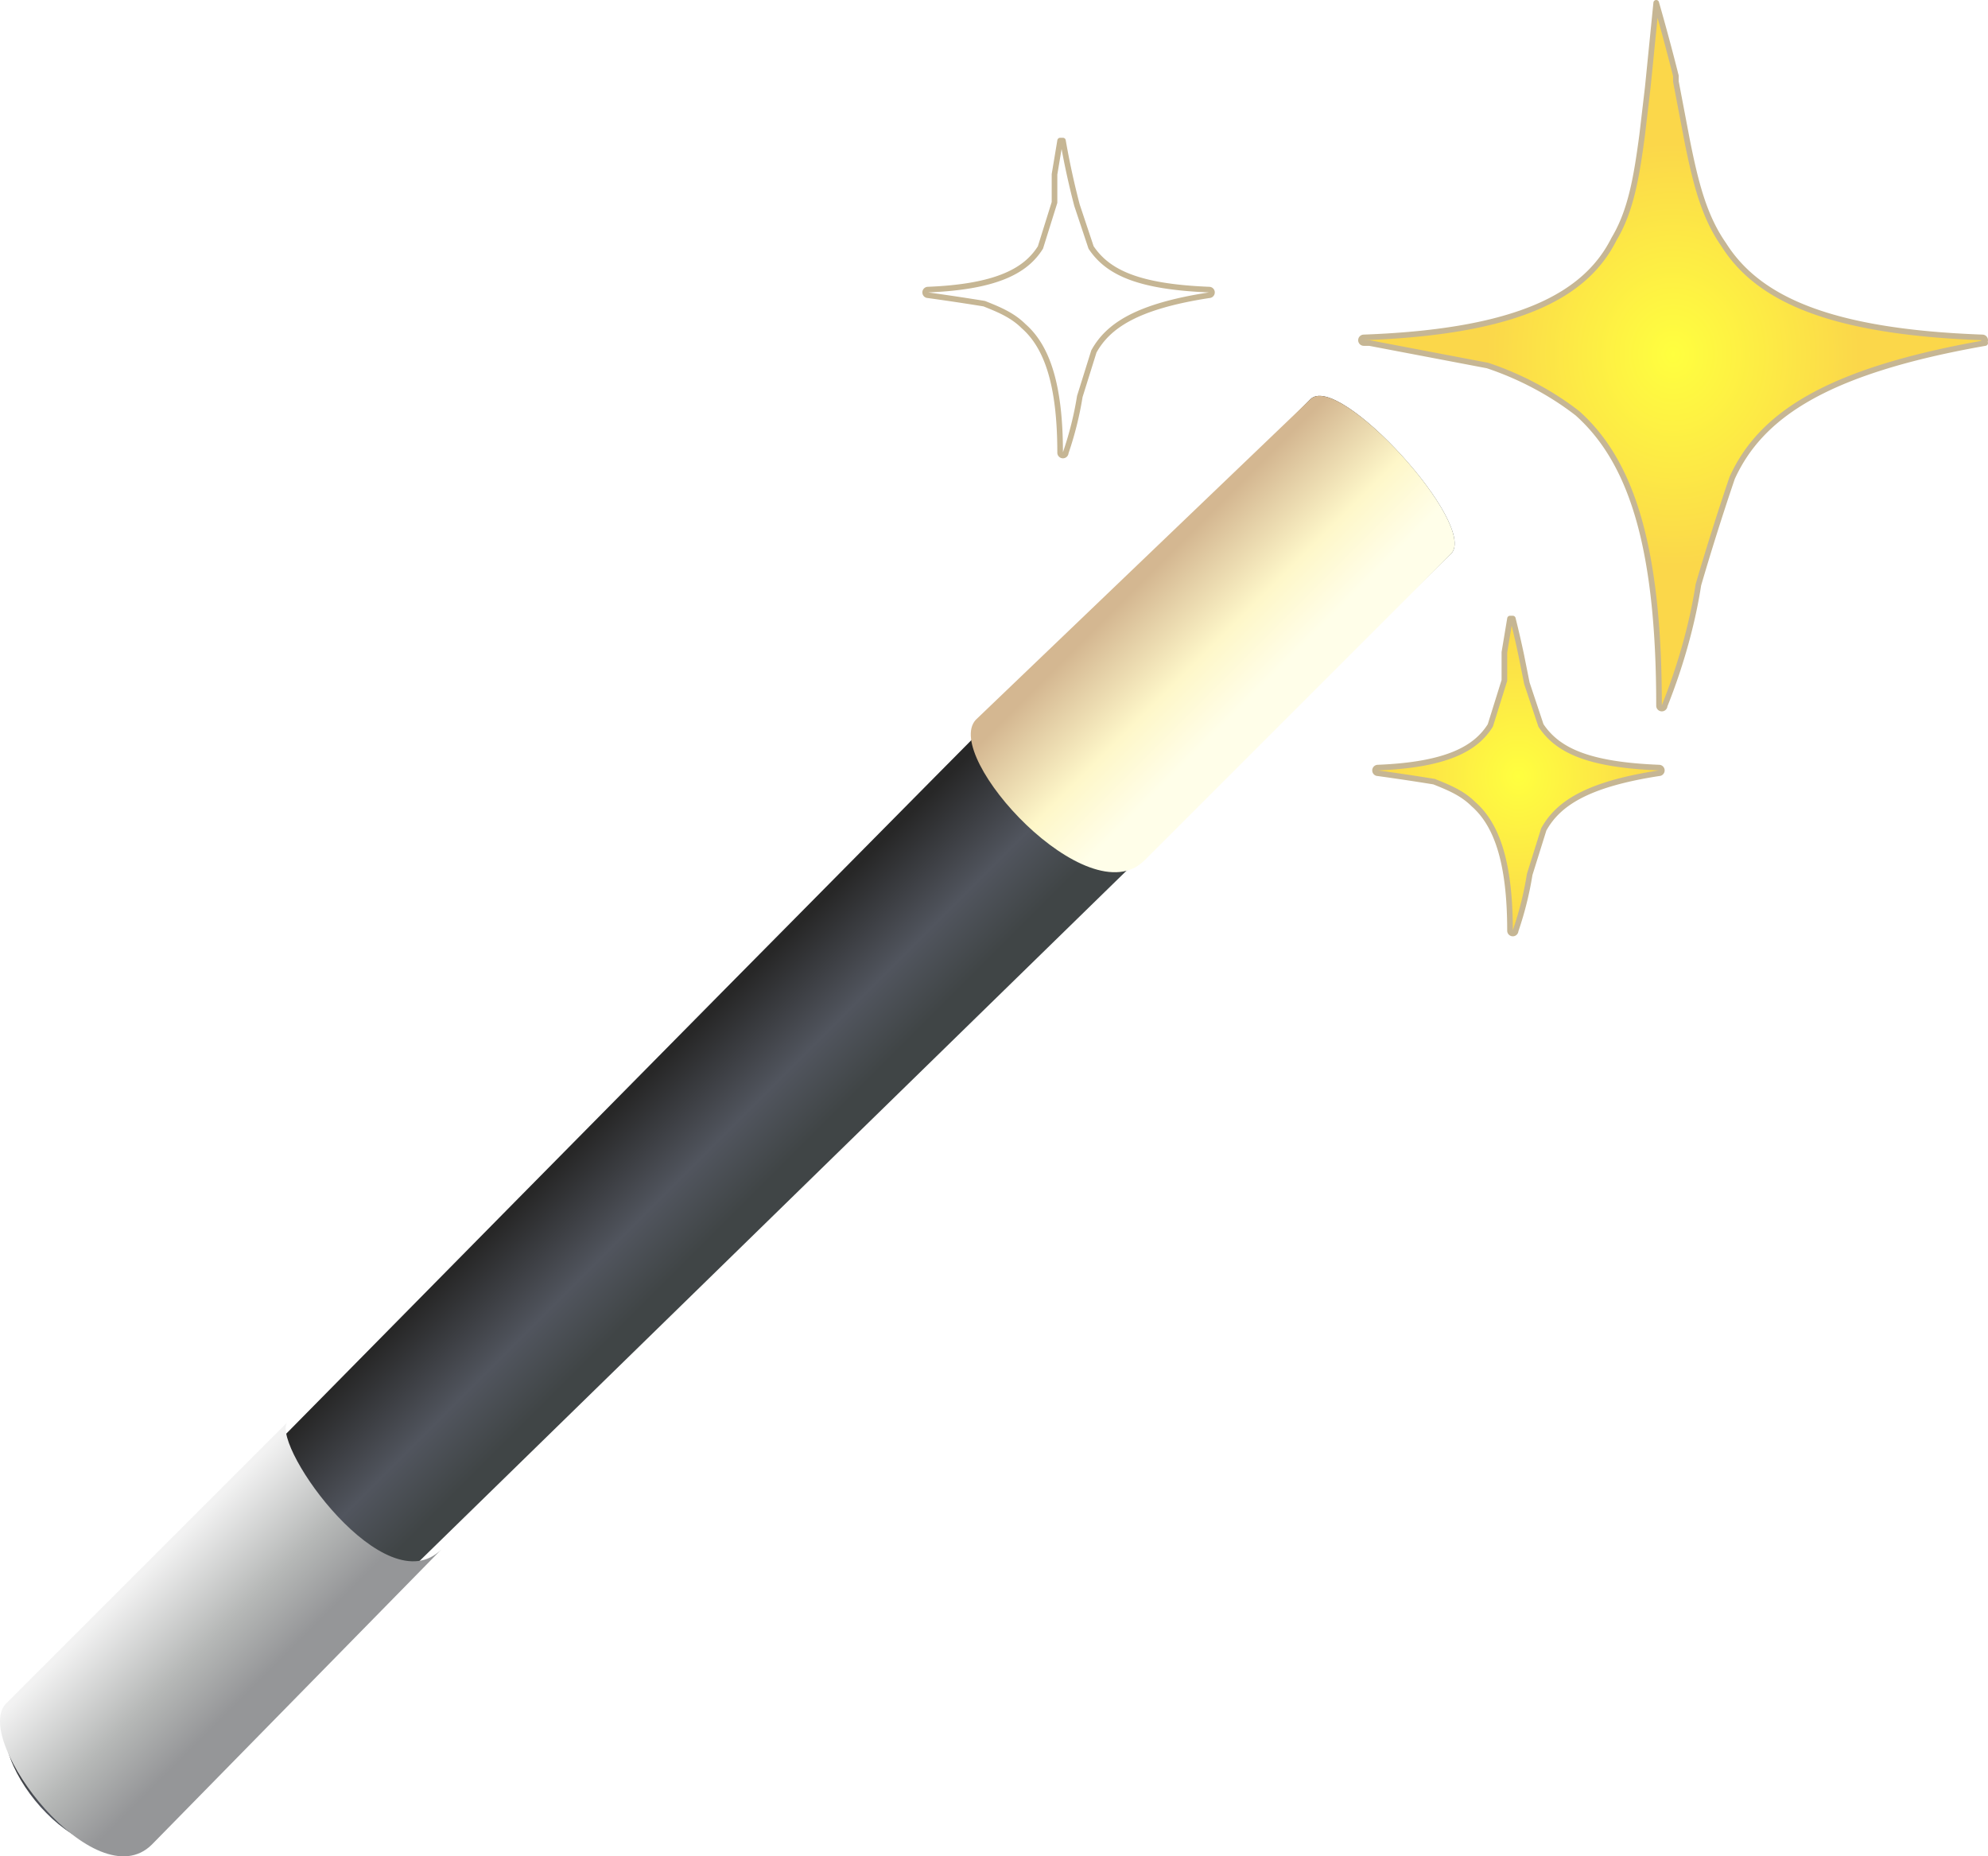
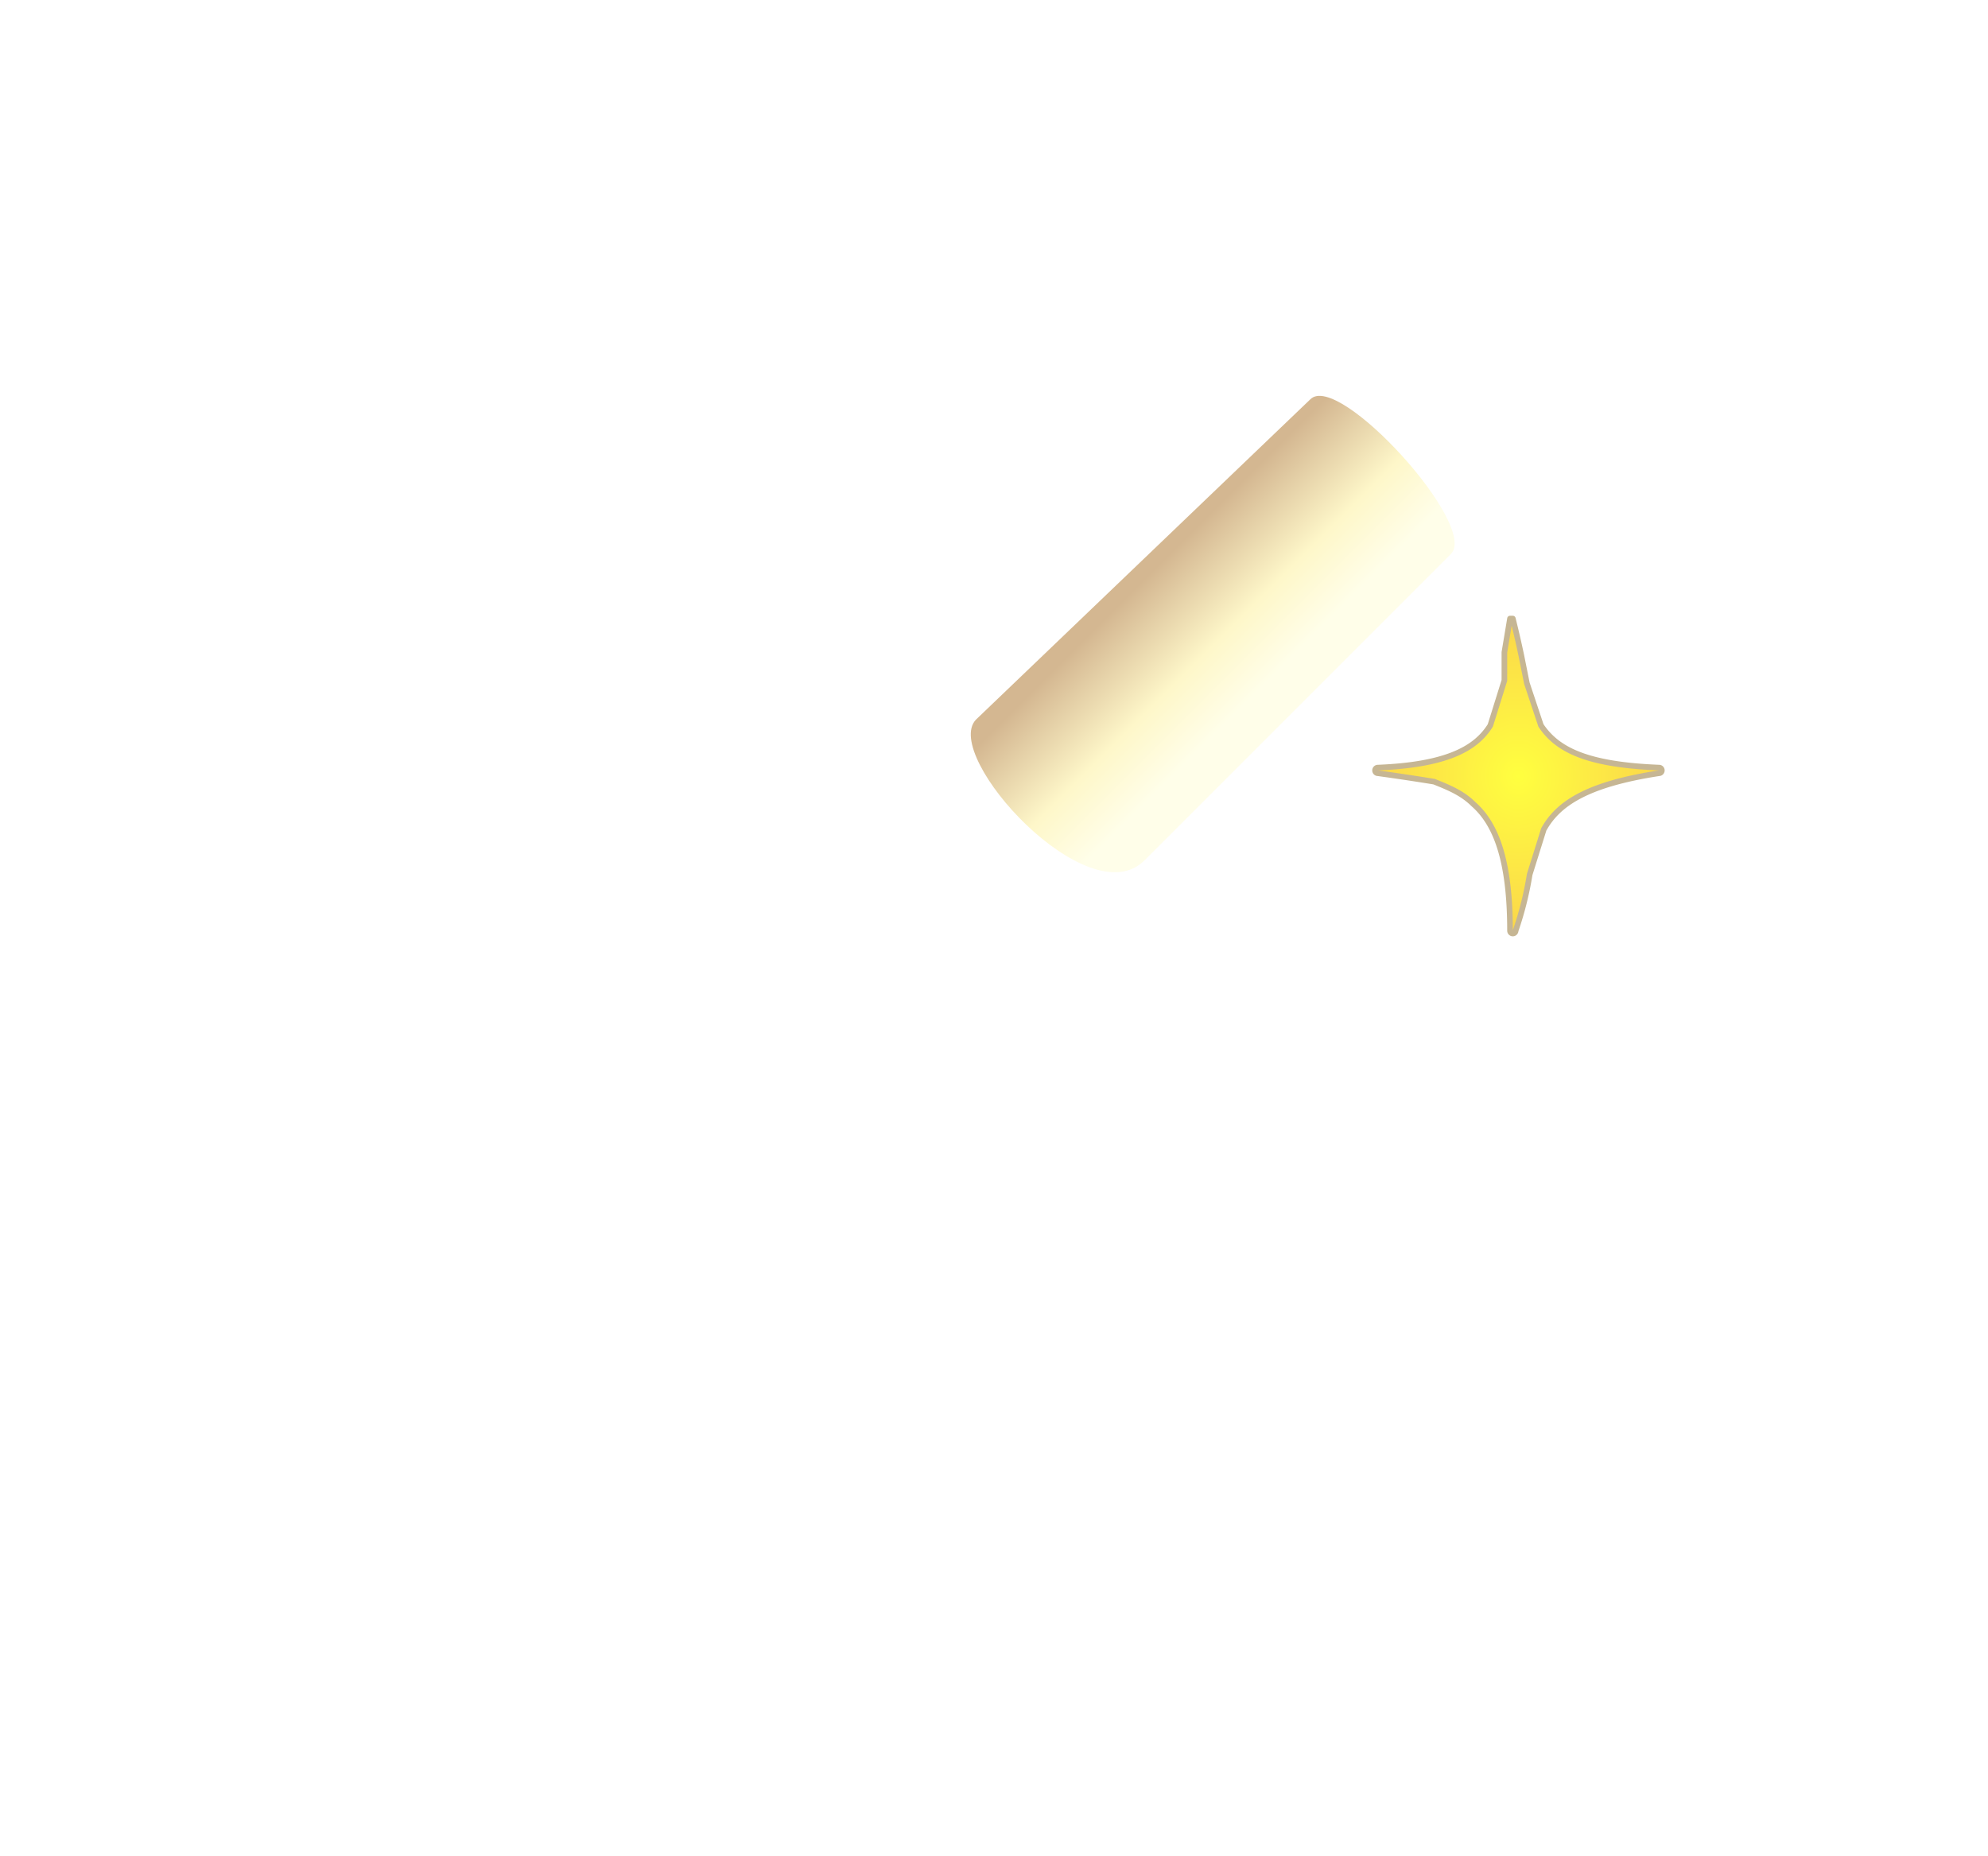
<svg xmlns="http://www.w3.org/2000/svg" fill="none" viewBox="0 0 70.704 66.021">
  <defs>
    <linearGradient id="c" x1="15.2" x2="19.2" y1="50" y2="54" gradientTransform="translate(-.996 -2.9)" gradientUnits="userSpaceOnUse">
      <stop offset="0" stop-color="#272727" />
      <stop offset=".6" stop-color="#51555E" />
      <stop offset="1" stop-color="#404546" />
    </linearGradient>
    <linearGradient id="d" x1="15.2" x2="19.2" y1="50" y2="54" gradientTransform="translate(-.996 -2.9)" gradientUnits="userSpaceOnUse">
      <stop offset="0" stop-color="#D4B791" />
      <stop offset=".6" stop-color="#FEF7C9" />
      <stop offset="1" stop-color="#FFFEE9" />
    </linearGradient>
    <linearGradient id="e" x1="-20.1" x2="-16.1" y1="85" y2="89" gradientTransform="translate(-.996 -2.9)" gradientUnits="userSpaceOnUse">
      <stop offset="0" stop-color="#F2F2F2" />
      <stop offset=".6" stop-color="#B6B8B7" />
      <stop offset="1" stop-color="#959698" />
    </linearGradient>
    <radialGradient id="a" cx="0" cy="0" r="1" gradientTransform="matrix(0 12.5 -11 0 59.504 12.6)" gradientUnits="userSpaceOnUse">
      <stop offset="0" stop-color="#FFFF3F" />
      <stop offset=".6" stop-color="#FBD74A" />
    </radialGradient>
    <radialGradient id="b" cx="0" cy="0" r="1" gradientTransform="matrix(0 5.5 -5 0 54.004 27.6)" gradientUnits="userSpaceOnUse">
      <stop offset="0" stop-color="#FFFF3F" />
      <stop offset="1" stop-color="#FBD74A" />
    </radialGradient>
  </defs>
  <g stroke="#c6b694" stroke-linejoin="round" stroke-width=".2">
-     <path fill="url(#a)" d="M70.504 12.2a.1.1 0 0 0 0-.2c-5.5-.2-8-1.4-9.2-3.3-.7-1-1-2.2-1.3-3.7l-.4-2.1v-.2a81 81 0 0 0-.7-2.6l-.3 3-.2 1.7c-.2 1.5-.4 2.7-1 3.7-1 2-3.4 3.3-8.9 3.5a.1.1 0 0 0 0 .2h.2l4.2.8c1.2.4 2.3 1 3.2 1.7 1.9 1.7 2.9 4.7 2.9 10.4a.1.1 0 0 0 .2 0c.6-1.5 1-3 1.2-4.3a93 93 0 0 1 1.2-3.8c1-2.2 3.3-3.8 9-4.8z" />
-     <path fill="url(#magic433)" d="M43.004 10.5a.1.1 0 0 0 0-.2c-2.5-.1-3.6-.6-4.2-1.5l-.5-1.5a28 28 0 0 1-.5-2.3h-.1l-.2 1.2v1l-.5 1.6c-.5.8-1.5 1.4-4 1.5a.1.1 0 0 0 0 .2 82 82 0 0 1 2 .3c.5.2 1 .4 1.4.8.8.7 1.3 2 1.3 4.5a.1.1 0 0 0 .2 0 12 12 0 0 0 .5-2l.5-1.6c.5-.9 1.5-1.6 4.1-2z" />
    <path fill="url(#b)" d="M59.004 27.5a.1.1 0 0 0 0-.2c-2.5-.1-3.6-.6-4.2-1.5l-.5-1.5-.2-1a35 35 0 0 0-.3-1.3h-.1l-.2 1.2v1l-.5 1.6c-.5.8-1.5 1.4-4 1.5a.1.1 0 0 0 0 .2 82 82 0 0 1 2 .3c.5.2 1 .4 1.4.8.8.7 1.3 2 1.3 4.5a.1.1 0 0 0 .2 0 12 12 0 0 0 .5-2l.5-1.6c.5-.9 1.5-1.6 4.1-2z" />
  </g>
-   <path fill="url(#c)" d="M.604 60.7c1.2-1.2 31-31.5 46-46.5 1-1 6 4.5 5 5.5l-46.6 45.5c-2 2-6-3-4.5-4.5z" />
  <path fill="url(#d)" d="m34.704 25.6 11.9-11.4c1-1 6 4.5 5 5.5l-10.9 10.9c-2 2-7.2-3.7-6-5" />
-   <path fill="url(#e)" d="m.204 60.6 10-10c-.5.9 3.5 6.5 5.5 4.5l-10.3 10.5c-2 2-6.4-3.7-5.2-5" />
</svg>